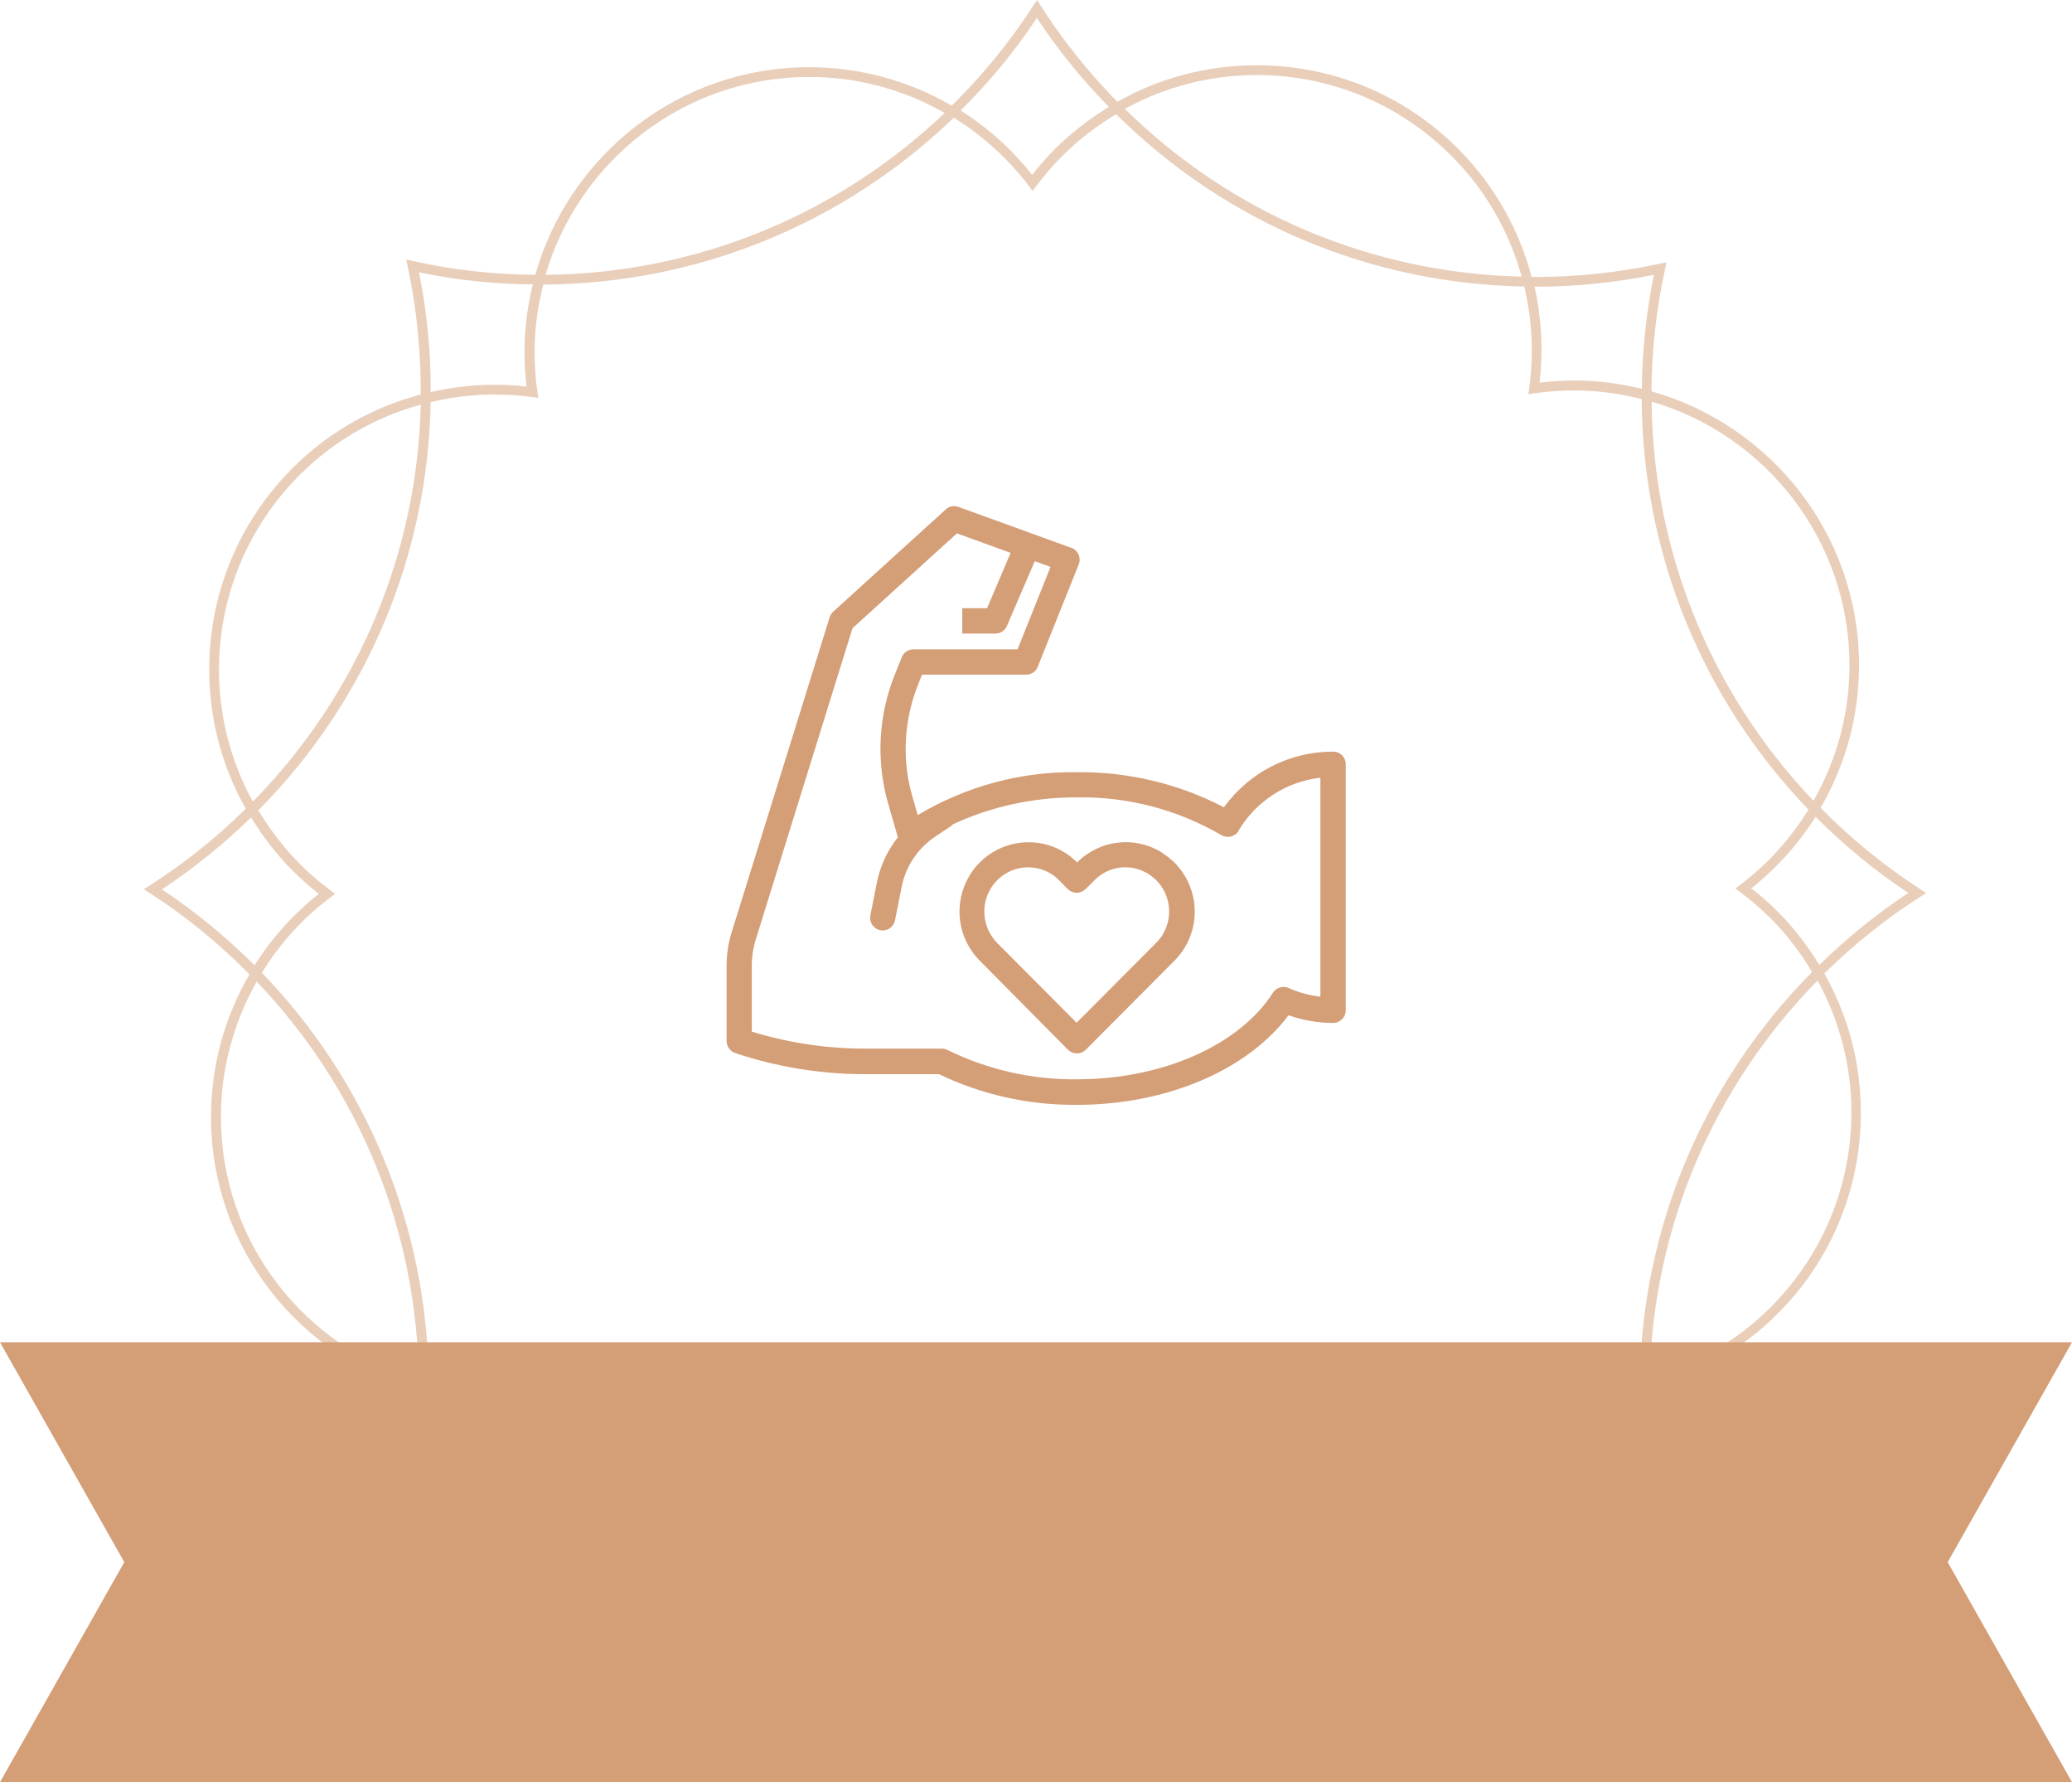
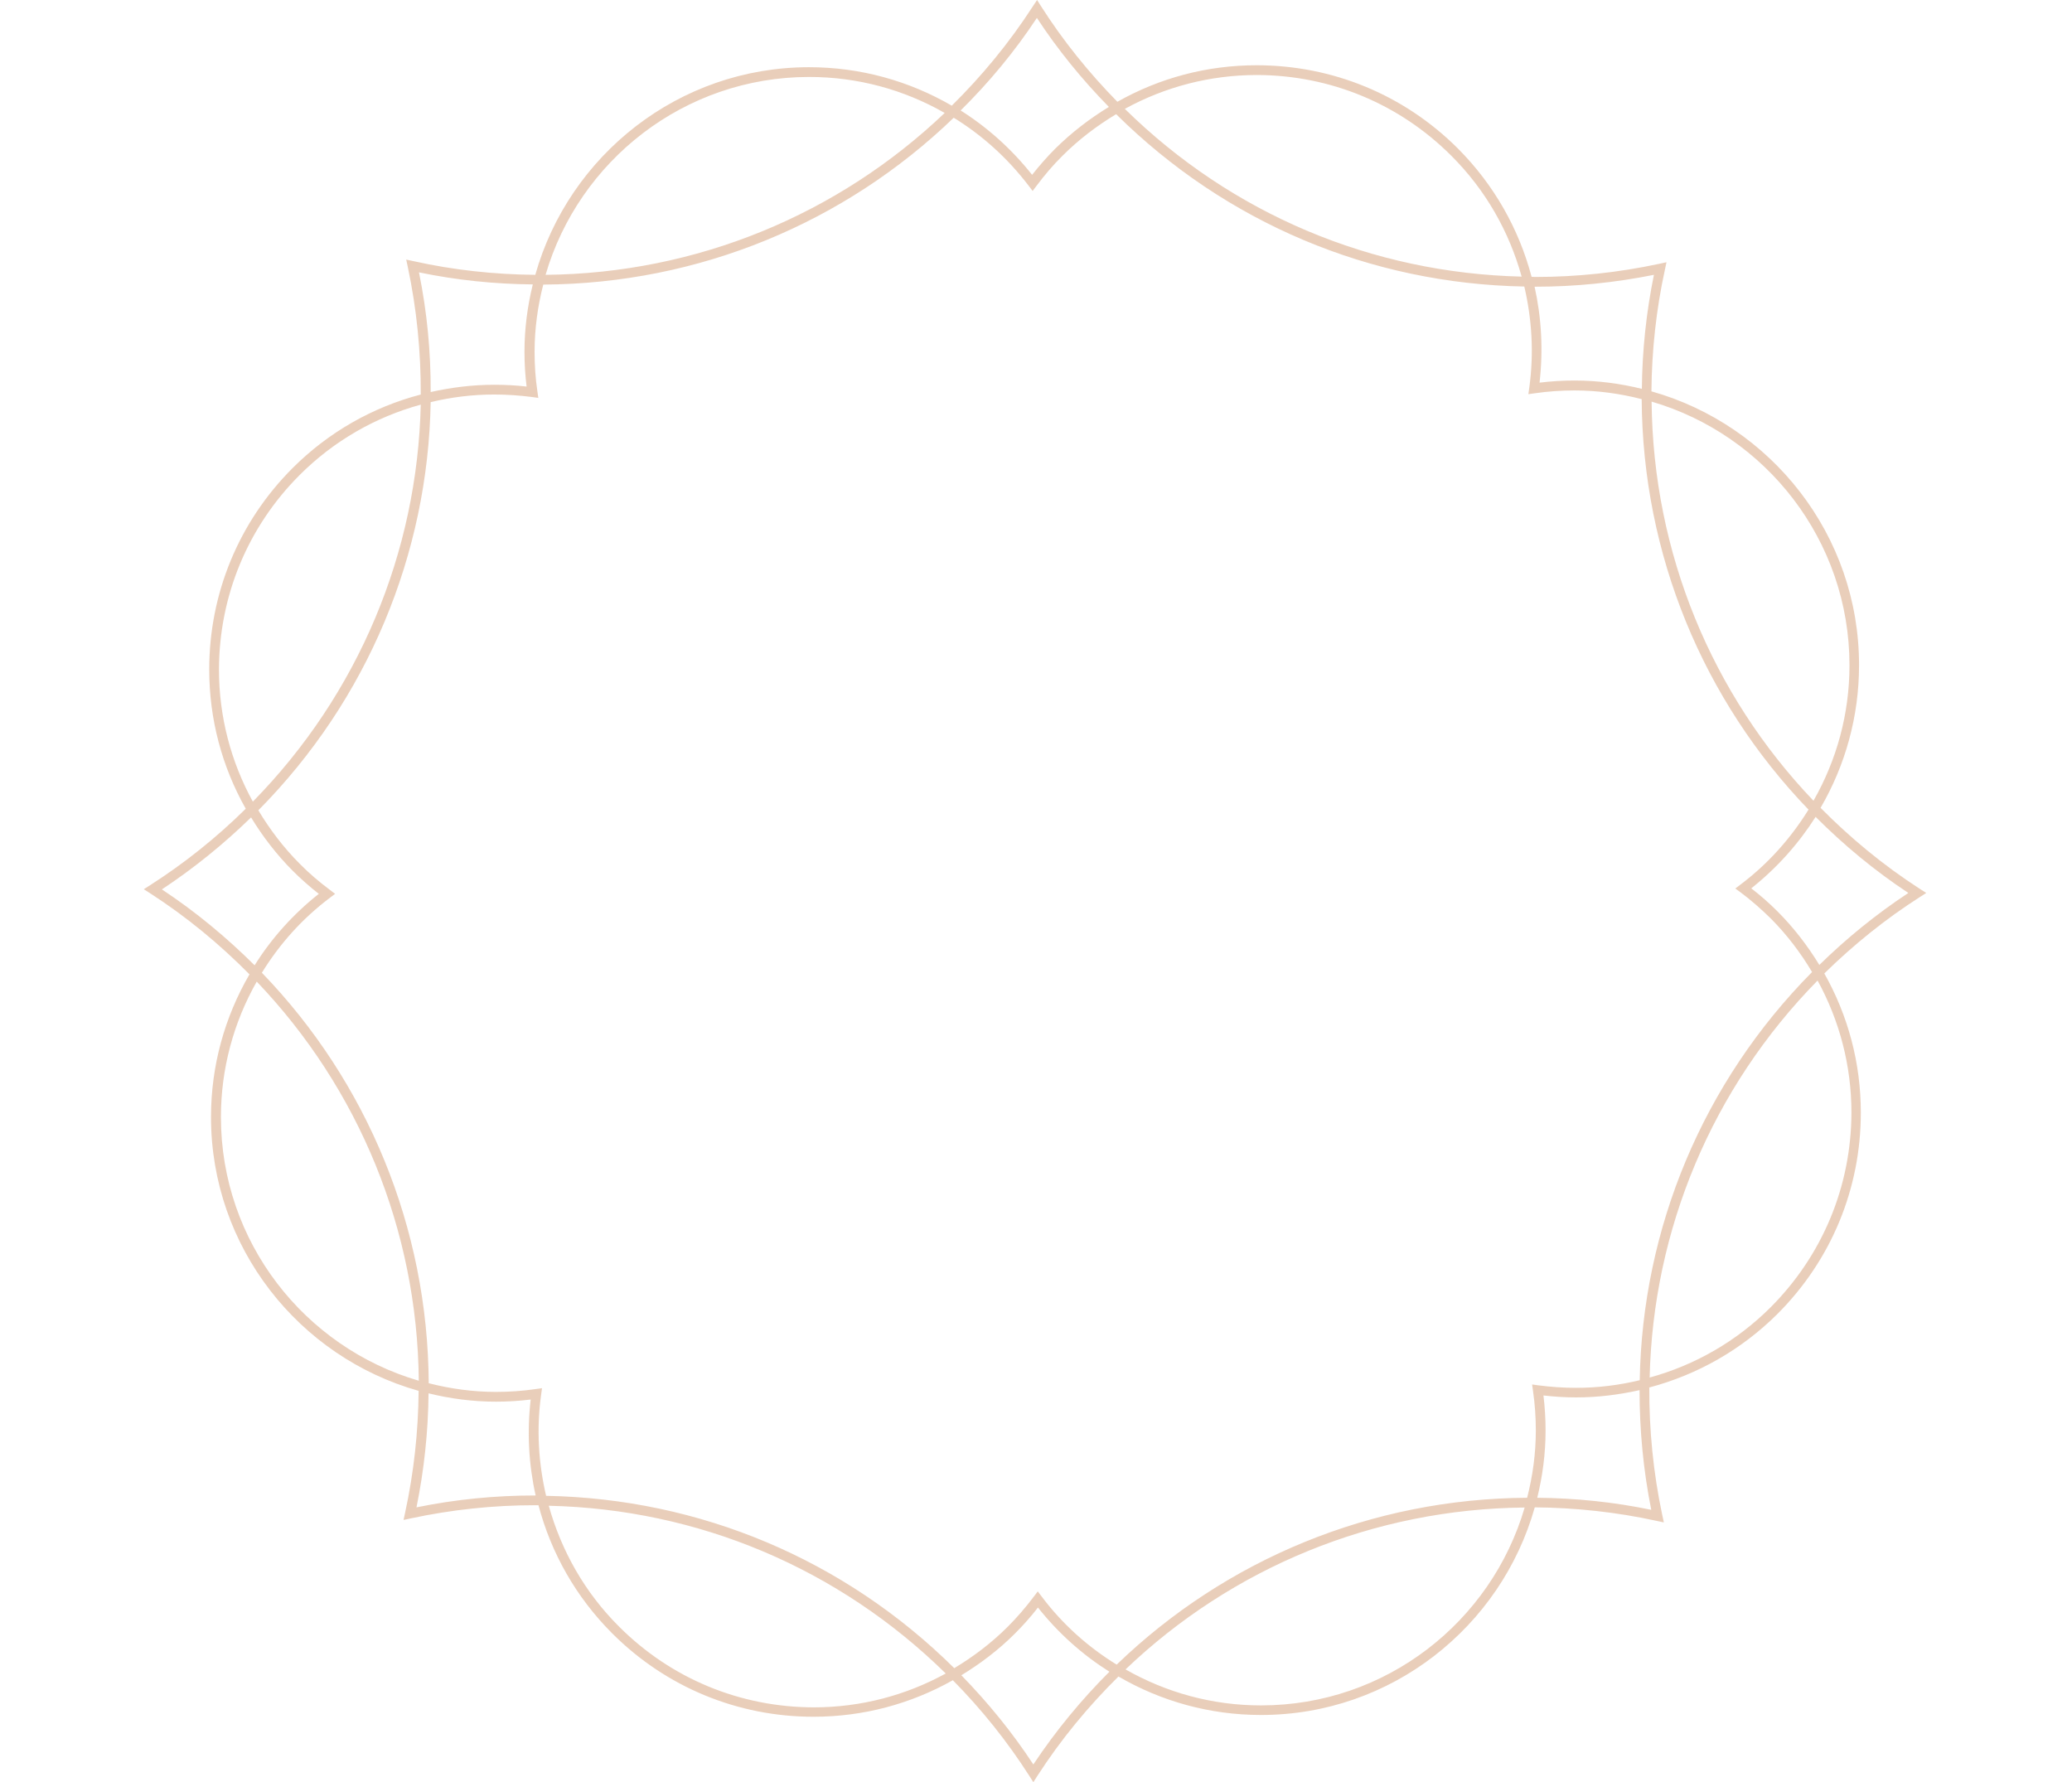
<svg xmlns="http://www.w3.org/2000/svg" version="1.1" id="Ebene_1" x="0px" y="0px" viewBox="0 0 1168.6 1005.1" style="enable-background:new 0 0 1168.6 1005.1;" xml:space="preserve">
  <style type="text/css">
	.st0{fill:#D49E77;}
	.st1{opacity:0.5;fill:#D49E77;enable-background:new    ;}
</style>
  <title>Element 2</title>
  <g>
    <g id="Ebene_1-2">
-       <path class="st0" d="M602.3,592c2.8,2.8,7.3,2.8,10.1,0l0,0l50-50.2c15.3-15.4,15.2-40.2-0.1-55.4c-2.2-2.1-4.6-4-7.1-5.6    l-0.2-0.2c-15.3-9.3-34.9-6.9-47.5,5.8c-7.2-7.3-17.1-11.4-27.3-11.4h-0.1c-13.7,0-26.4,7.2-33.4,19c-9.2,15.4-6.8,35.1,5.9,47.8    L602.3,592z M558.7,501.2c3.3-5.6,8.8-9.7,15.1-11.3c8.4-2.1,17.4,0.3,23.5,6.5l4.9,5c1.3,1.3,3.1,2.1,5,2.1s3.7-0.8,5.1-2.1l5-5    c8-8.1,20.4-9.6,30.1-3.7c11.8,7.2,15.5,22.5,8.4,34.3c-1,1.7-2.3,3.3-3.7,4.7l-44.9,45.1l-44.9-45.1    C554.4,523.5,552.8,511,558.7,501.2z" />
-       <path class="st0" d="M751.9,423.9h-0.3c-24.3,0-47.1,11.7-61.3,31.4c-25.5-13.3-53.9-20.1-82.7-19.8c-31.7-0.5-62.8,7.9-90,24.2    l-3.1-10.7c-5.9-20.7-4.7-42.7,3.2-62.7l2.3-5.8h58.7c2.9,0,5.6-1.8,6.6-4.5l23.1-57.7c1.5-3.7-0.3-7.8-4-9.3c0,0,0,0-0.1,0    l-63.7-23.1c-2.5-0.9-5.3-0.4-7.2,1.4L469.9,345c-0.9,0.9-1.6,1.9-2,3.2l-54.6,175.5c-2.3,6.7-3.5,13.8-3.5,21v42.4    c0,3.1,2,5.8,4.9,6.8c23.6,7.9,48.4,11.9,73.3,11.9h41.6c23.7,11.4,49.7,17.3,76.1,17.3h1.8c24.8,0,49.2-4.8,70.4-13.9    c20.7-8.9,37.6-21.6,48.8-36.6c8.1,2.8,16.6,4.3,25.1,4.3h0.1c3.9,0,7.1-3.2,7.1-7.1V431C759,427.1,755.9,423.9,751.9,423.9z     M556.7,343h-14v14.3h18.7c2.9,0,5.4-1.7,6.5-4.3l15.7-36.5l8.9,3.2l-18.6,46.5h-58.7c-2.9,0-5.6,1.8-6.6,4.5l-4.1,10.2    c-9.1,22.9-10.4,48.2-3.7,71.9l5.6,19.4c-1,1.3-2,2.7-2.9,4c-4.3,6.4-7.3,13.7-8.9,21.3l-3.7,18.7c-0.8,3.9,1.7,7.6,5.5,8.4    c3.9,0.8,7.6-1.7,8.4-5.6l3.7-18.7c2.3-11.8,9.3-22.1,19.3-28.7l8.7-5.8c0.3-0.3,0.7-0.6,0.9-0.9c21.5-10,45-15.1,68.7-15.2h1.4    c28.5-0.5,56.6,6.9,81.2,21.2c1.6,1,3.6,1.3,5.4,0.9c1.8-0.4,3.4-1.5,4.4-3.1v-0.2c9.9-16.6,26.9-27.7,46.2-29.9v123.5    c-6.2-0.7-12.2-2.3-17.9-4.9c-3.2-1.4-7-0.3-8.9,2.7c-18.9,29.6-62.3,48.8-110.5,48.8c-25.3,0.3-50.3-5.4-72.9-16.5    c-1-0.5-2.1-0.8-3.3-0.8H488c-21.7,0-43.2-3.2-64-9.6v-37.2c0-5.6,1-11.2,2.8-16.5l54-173.8l58.9-53.5l30.3,11L556.7,343z" />
-     </g>
+       </g>
  </g>
  <path class="st1" d="M1026.1,544.2c-6.6-10.8-14.4-21-23.6-30.2c-4.7-4.7-9.7-9.1-14.8-13c14.5-11.5,26.7-25.2,36.3-40.3  c15.8,15.8,33.2,30.3,52.3,42.9C1058.4,515.4,1041.5,529.1,1026.1,544.2 M998.7,737.2c-19.3,19.3-42.8,32.7-68.3,39.7  c1.9-83.2,35-163.1,94.7-223.9c12.4,22.6,19.1,48,19.1,74.5C1044.1,669,1027.9,707.9,998.7,737.2 M931.3,851.5  c-21.1-4.4-42.6-6.6-64.3-6.8c3-12.2,4.7-24.9,4.7-38c0-6.5-0.4-13.1-1.2-19.7c6.1,0.7,12.3,1.1,18.4,1.1l0,0  c12.2,0,24.1-1.5,35.8-4.1C924.7,806.4,926.8,829,931.3,851.5 M711.2,961.8c-27.4,0-53.4-7.2-76.4-20.3  c60.1-57.4,139.9-90.5,225.1-91.3C841.1,914.6,781.7,961.8,711.2,961.8 M582.8,995.1c-11.8-18-25.5-34.8-40.6-50.3  c10.8-6.6,21-14.3,30.2-23.5c4.6-4.6,9-9.5,13-14.7c11.5,14.5,25.2,26.7,40.3,36.2C609.9,958.6,595.5,976,582.8,995.1 M349.2,917.4  c-19.4-19.3-32.6-42.8-39.7-68.2c84.4,1.9,163.5,35.3,223.9,94.6c-22.6,12.4-48,19.1-74.5,19.1C417.4,962.8,378.5,946.7,349.2,917.4   M301.7,843.4c-22.4,0-44.8,2.2-66.8,6.7c4.3-21.2,6.6-42.7,6.8-64.3c12.2,3,24.9,4.7,38,4.7c6.5,0,13.1-0.4,19.6-1.2  c-2.1,18.4-1.1,36.6,2.8,54.1H301.7z M124.6,630c0-27.4,7.2-53.5,20.2-76.4c57.4,60.1,90.6,139.9,91.4,225.1  C171.8,759.9,124.6,700.4,124.6,630 M91.3,501.6c18-11.9,34.8-25.5,50.3-40.6c6.6,10.8,14.4,21,23.5,30.1c4.7,4.7,9.6,9,14.7,13  c-14.5,11.5-26.7,25.1-36.2,40.3C127.8,528.7,110.4,514.2,91.3,501.6 M169,267.9c19.3-19.3,42.8-32.7,68.3-39.7  c-1.9,83.2-35,163.1-94.7,223.9c-12.4-22.6-19.1-48-19.1-74.5C123.6,336.2,139.7,297.2,169,267.9 M236.3,153.6  c21.1,4.4,42.6,6.6,64.2,6.8c-3,12.2-4.7,24.9-4.7,38c0,6.6,0.4,13.2,1.2,19.6c-6.1-0.7-12.2-1-18.3-1c-12.2,0-24.1,1.5-35.8,4.1  C243,198.7,240.9,176.1,236.3,153.6 M456.4,43.4c27.4,0,53.5,7.2,76.4,20.3C472.7,121,392.9,154.2,307.7,155  C326.5,90.6,386,43.4,456.4,43.4 M584.8,10.1c11.8,18,25.5,34.8,40.6,50.2c-10.8,6.6-21,14.4-30.2,23.5c-4.6,4.6-9,9.6-13.1,14.8  c-11.5-14.5-25.1-26.7-40.3-36.3C557.7,46.6,572.2,29.2,584.8,10.1 M818.5,87.8c19.4,19.3,32.7,42.9,39.7,68.2  c-84.4-2-163.5-35.3-223.8-94.6c22.6-12.4,48-19.1,74.5-19.1C750.2,42.4,789.2,58.5,818.5,87.8 M866,161.7c22.4,0,44.8-2.3,66.8-6.7  c-4.3,21.1-6.6,42.7-6.8,64.3c-12.2-3-24.9-4.7-38-4.7c-6.5,0-13.1,0.4-19.7,1.2c2.1-18.4,1.1-36.6-2.8-54.1  C865.7,161.7,865.8,161.7,866,161.7 M981.6,503.2c5.9,4.4,11.6,9.4,17,14.7c9.2,9.2,16.9,19.4,23.4,30.3  c-61.7,62.3-95.7,144.6-97.2,230.2c-11.6,2.8-23.6,4.3-35.9,4.3c-7.1,0-14.2-0.5-21.2-1.4l-3.6-0.5l0.5,3.6c1.1,7.5,1.6,15,1.6,22.4  c0,13.1-1.8,25.8-4.9,37.9c-87.7,0.5-169.9,34.7-231.5,94.1c-16.1-9.9-30.5-22.7-42.3-38.4l-2.2-2.9l-2.2,2.9  c-4.5,6-9.5,11.8-14.7,17c-9.2,9.2-19.4,16.9-30.2,23.4c-61.9-61.3-143.4-95.6-230.2-97.2c-4.3-18.4-5.5-37.6-2.8-57.1l0.5-3.6  l-3.6,0.5c-7.5,1.1-15,1.6-22.4,1.6c-13.1,0-25.8-1.8-37.9-4.9c-0.5-87.7-34.7-170-94.1-231.5c9.9-16.1,22.7-30.5,38.4-42.3l2.9-2.2  l-2.9-2.2c-5.9-4.4-11.7-9.3-17-14.7c-9.2-9.2-16.9-19.4-23.4-30.2c61.7-62.3,95.7-144.6,97.2-230.2c11.6-2.8,23.6-4.3,35.9-4.3  c7.1,0,14.2,0.5,21.2,1.4l3.6,0.5l-0.5-3.6c-1.1-7.3-1.6-14.8-1.6-22.4c0-13.1,1.8-25.8,4.9-37.9c87.7-0.5,169.9-34.7,231.5-94.1  c16.1,9.9,30.4,22.8,42.3,38.4l2.2,2.9l2.2-2.9c4.5-6,9.4-11.8,14.7-17c9.2-9.2,19.4-16.9,30.2-23.4  c61.9,61.3,143.3,95.6,230.2,97.2c4.3,18.4,5.5,37.6,2.8,57.1l-0.5,3.6l3.6-0.5c7.5-1.1,15.1-1.6,22.4-1.6c13.1,0,25.8,1.8,37.9,4.9  c0.5,87.7,34.7,169.9,94.1,231.5c-9.9,16-22.7,30.5-38.4,42.3l-2.9,2.2L981.6,503.2z M1043.1,375.2c0,27.4-7.2,53.4-20.3,76.4  c-57.4-60.1-90.5-139.9-91.3-225.1C995.9,245.3,1043.1,304.8,1043.1,375.2 M1086.4,503.6l-3.6-2.3c-20.6-13.3-39.2-28.7-56-45.7  c14-24.1,21.7-51.6,21.7-80.5c0-73.5-49.7-135.4-117.1-154.4c0.2-23.1,2.7-46.2,7.6-68.6l0.9-4.2l-4.2,0.9  c-22.9,4.9-46.3,7.4-69.8,7.4c-0.7,0-1.4-0.1-2.1-0.1c-7.1-26.9-21.1-51.8-41.5-72.3c-30.3-30.3-70.7-47-113.6-47  c-28,0-54.8,7.2-78.5,20.6c-16.1-16.4-30.7-34.5-43-53.8L584.9,0l-2.4,3.6c-13.3,20.6-28.7,39.2-45.7,56  c-24.1-14-51.6-21.7-80.5-21.7c-73.5,0-135.4,49.7-154.4,117.1c-23.1-0.2-46.2-2.7-68.6-7.7l-4.2-0.9l0.9,4.2  c5.1,24,7.4,48.1,7.3,71.9c-27.1,7.1-52,21.2-72.3,41.5c-30.3,30.3-47,70.7-47,113.6c0,28,7.2,54.8,20.6,78.5  c-16.4,16.2-34.5,30.7-53.9,43.1l-3.6,2.3l3.6,2.3c20.6,13.3,39.2,28.7,56,45.7c-14,24.1-21.7,51.6-21.7,80.5  c0,73.5,49.7,135.4,117.1,154.4c-0.2,23-2.7,46.1-7.6,68.6l-0.9,4.2l4.2-0.9c22.9-4.9,46.4-7.4,69.8-7.4c0.7,0,1.4,0,2.1,0  c7.1,26.9,21.1,51.8,41.6,72.3c30.3,30.3,70.7,47,113.5,47c28,0,54.8-7.2,78.6-20.6c16.2,16.4,30.7,34.5,43.1,53.9l2.3,3.6l2.3-3.6  c13.3-20.6,28.7-39.2,45.7-56c24.1,14,51.5,21.7,80.4,21.7c73.5,0,135.4-49.7,154.4-117.1c23.1,0.2,46.2,2.7,68.6,7.6l4.2,0.9  l-0.9-4.2c-5.1-24-7.4-48.1-7.3-71.9c27.1-7.2,51.9-21.2,72.3-41.5c30.3-30.3,47-70.6,47-113.5c0-28-7.2-54.8-20.6-78.5  c16.5-16.2,34.5-30.7,53.9-43.1L1086.4,503.6z" />
  <g>
    <g id="Ebene_1-2_1_">
-       <polygon class="st0" points="1168.6,757 0,757 70.1,881 0,1005.1 1168.6,1005.1 1098.5,881   " />
-     </g>
+       </g>
  </g>
</svg>